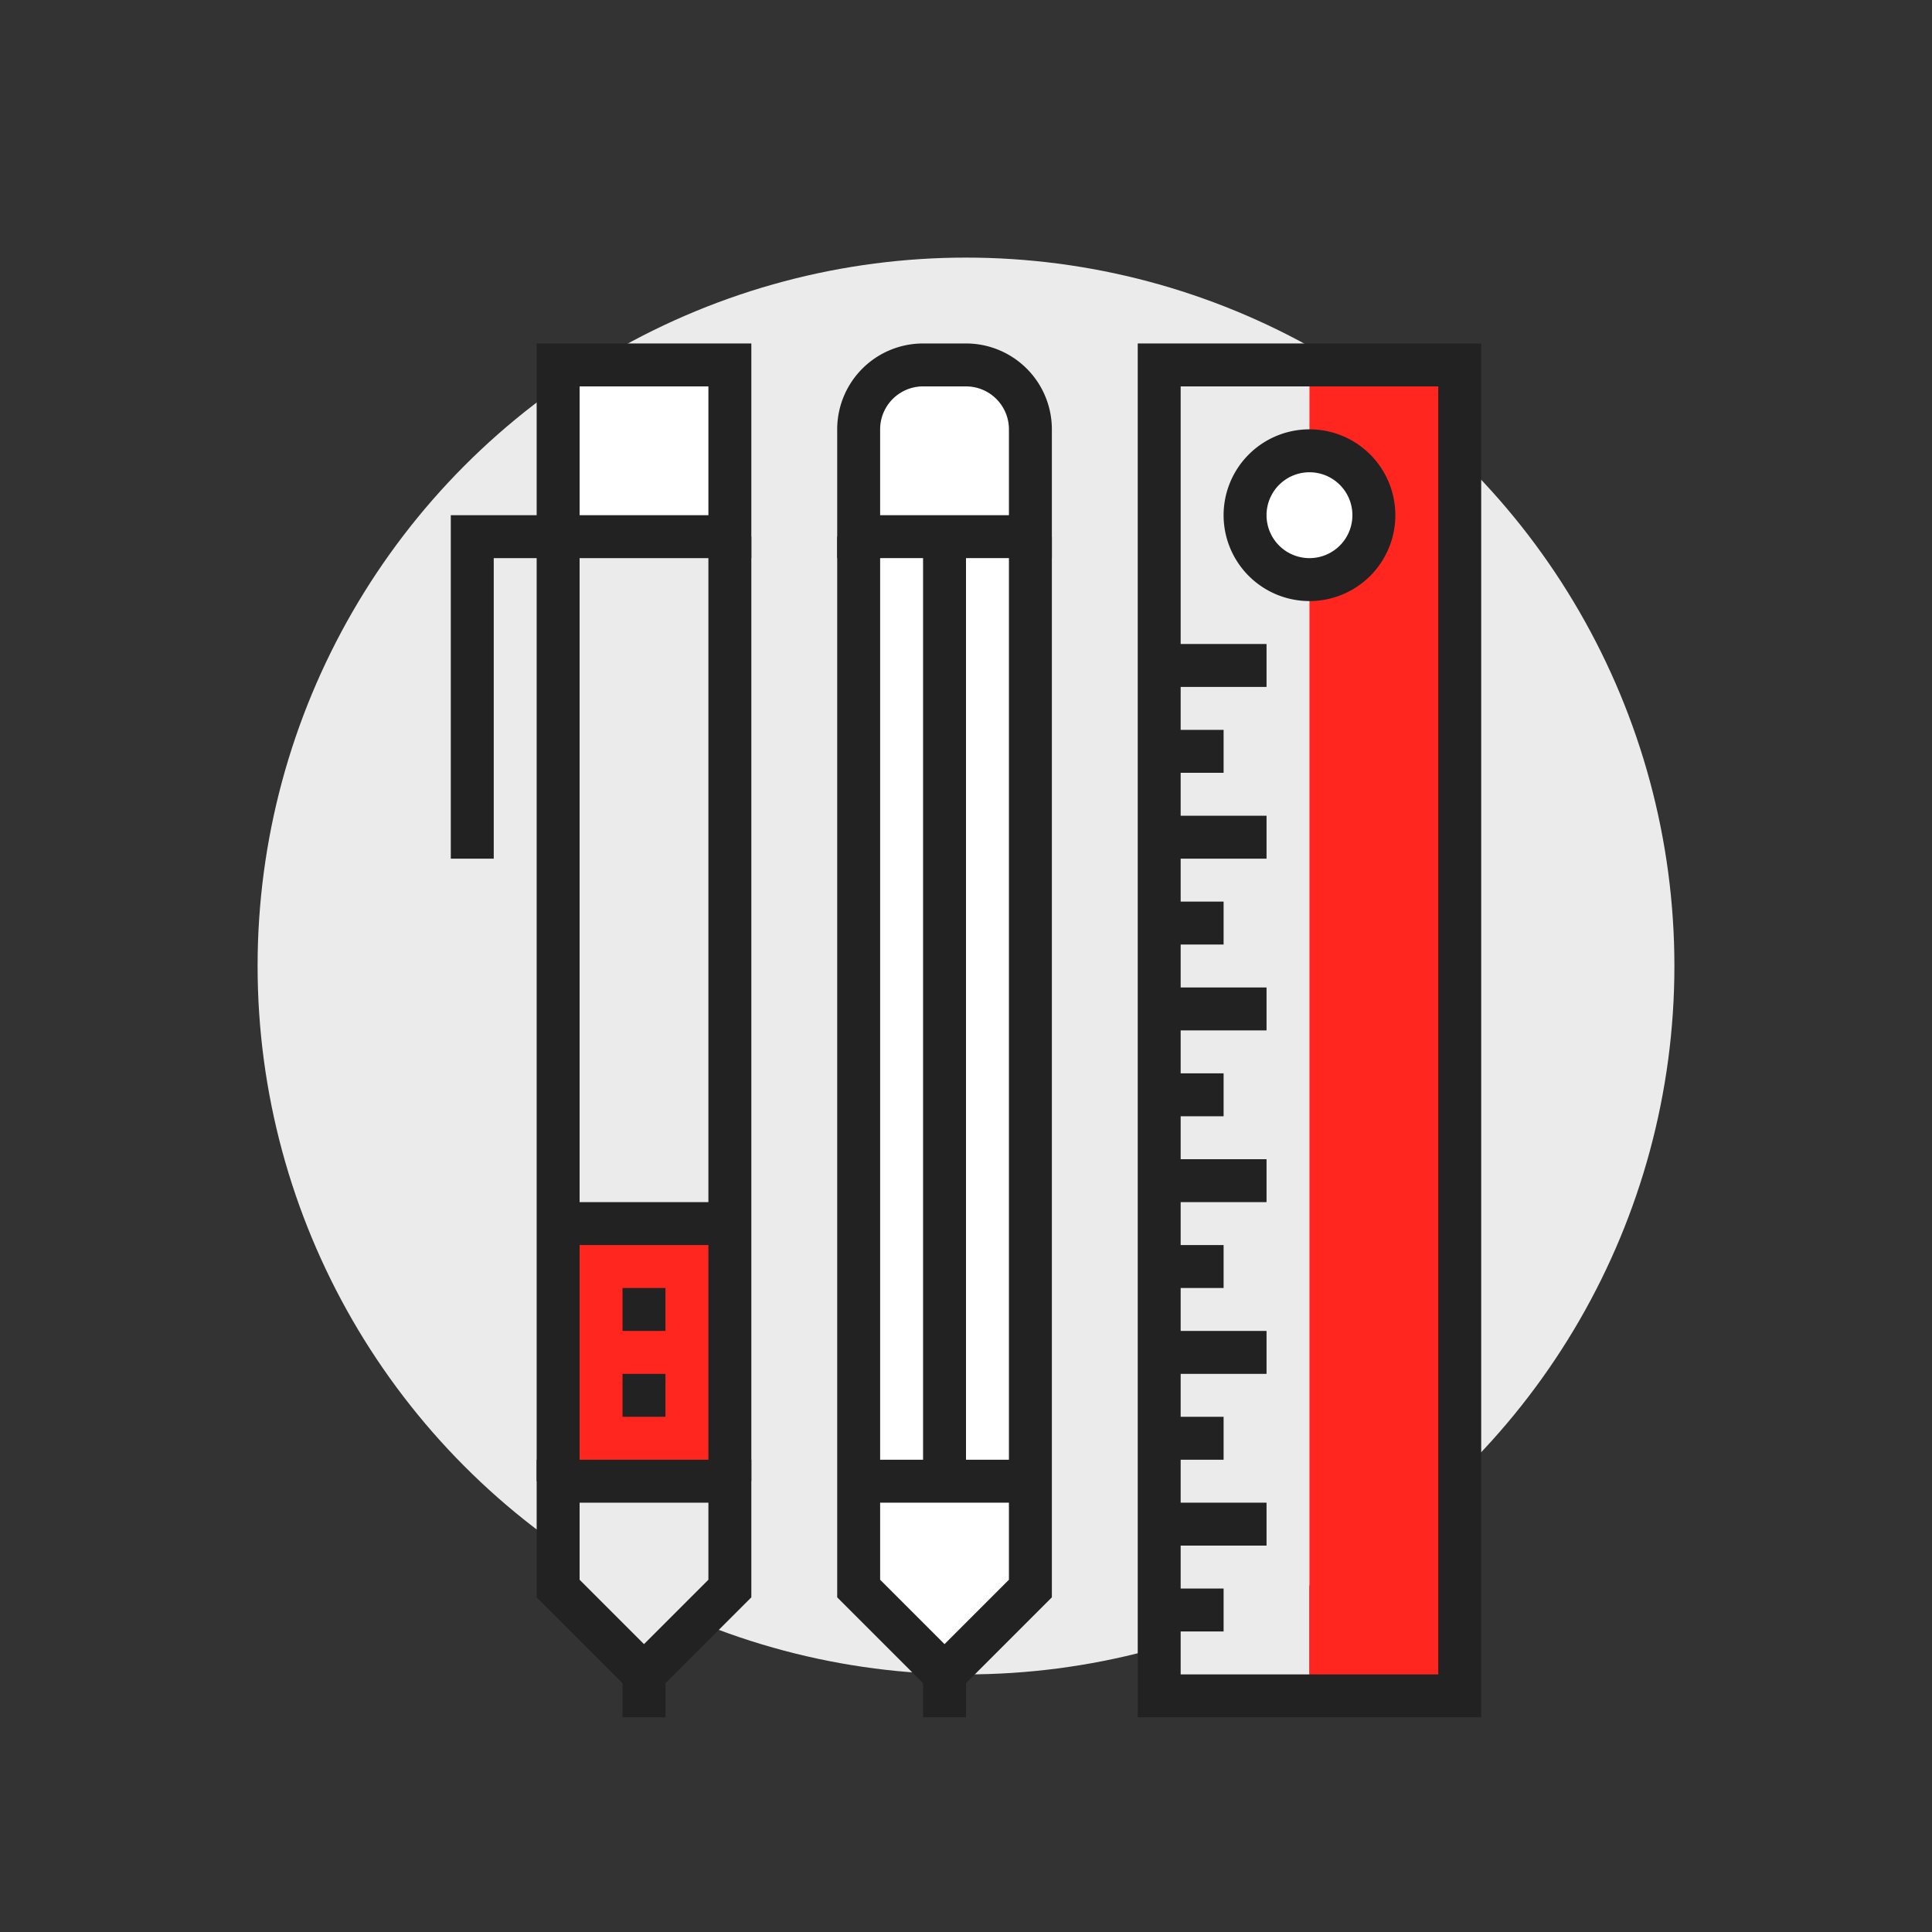
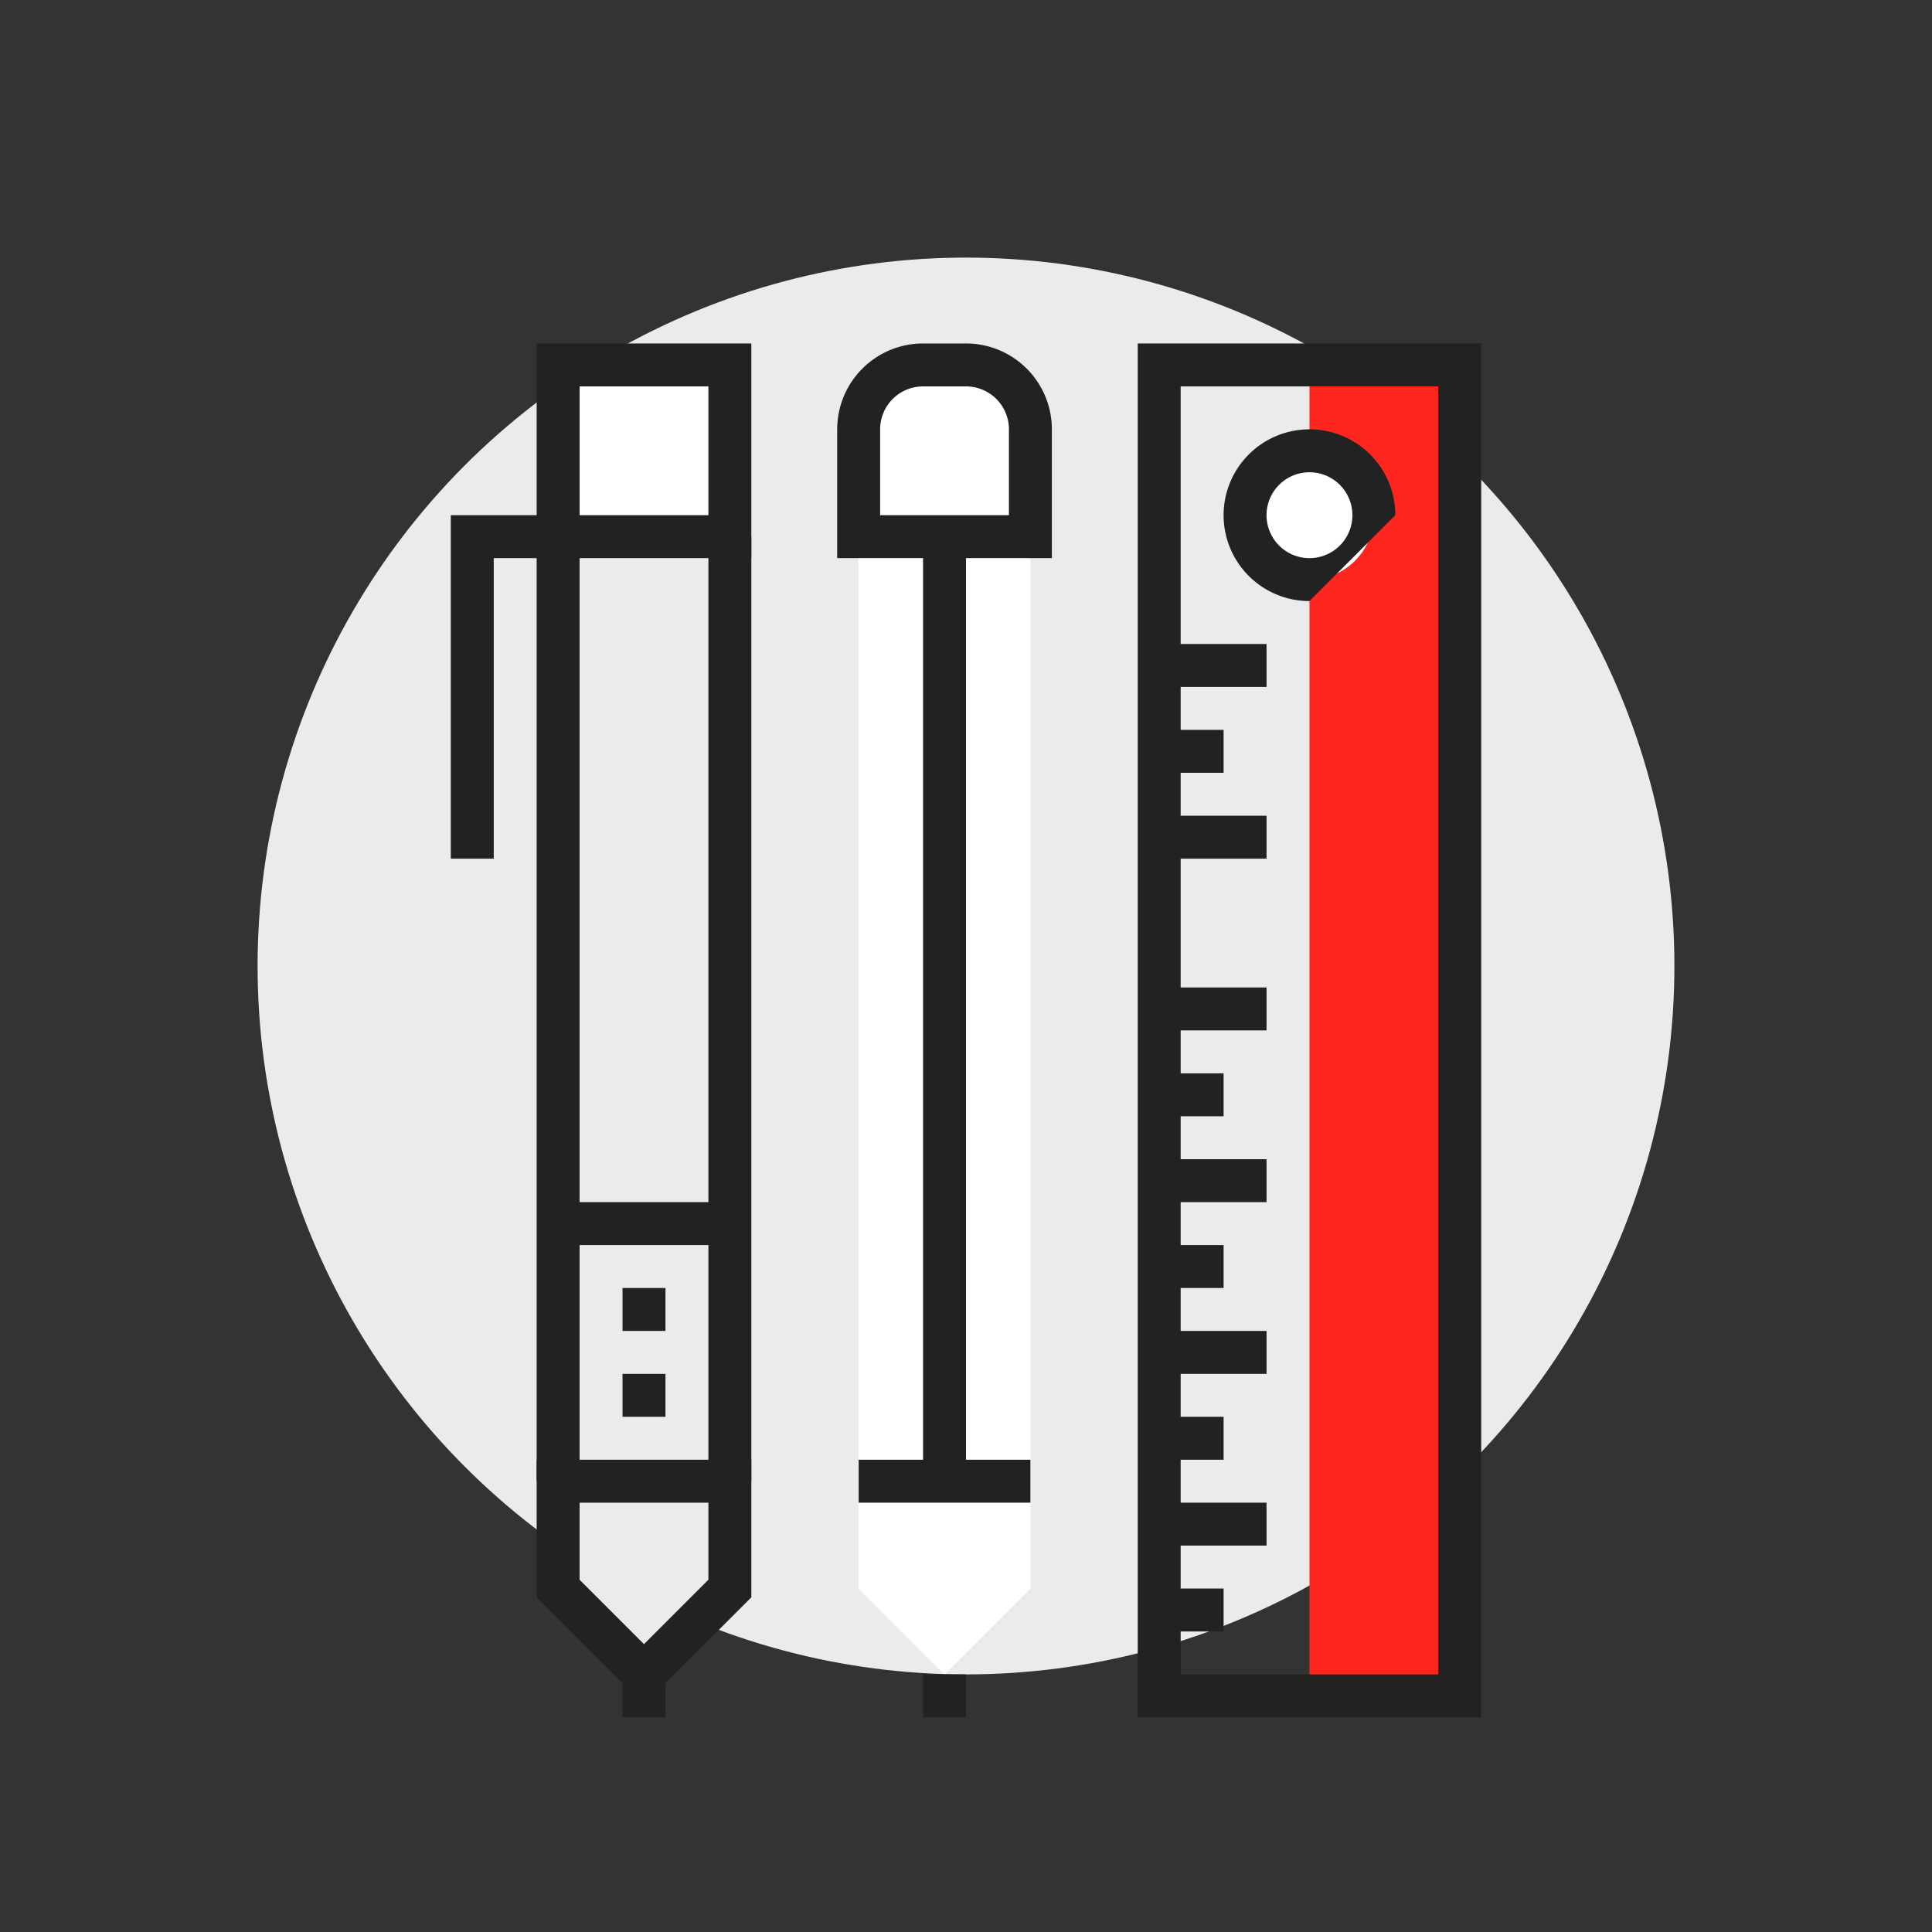
<svg xmlns="http://www.w3.org/2000/svg" id="Layer_1" data-name="Layer 1" viewBox="0 0 90 90">
  <rect x="0" y="0" width="90" height="90" fill="#333333" stroke="none" />
  <defs>
    <style>.cls-1{fill:#ebebeb;}.cls-2{fill:#ff261f;}.cls-3{fill:#fff;}.cls-4{fill:#222;}</style>
  </defs>
  <circle class="cls-1" cx="45" cy="45" r="33" />
-   <rect class="cls-1" x="54" y="17" width="7" height="62" />
  <rect class="cls-2" x="61" y="17" width="7" height="62" />
-   <rect class="cls-2" x="26" y="57" width="8" height="12" />
  <rect class="cls-1" x="26" y="25" width="8" height="32" />
  <rect class="cls-3" x="26" y="17" width="8" height="8" />
  <rect class="cls-4" x="25" y="25" width="2" height="44" />
  <rect class="cls-4" x="33" y="25" width="2" height="44" />
  <path class="cls-4" d="M35,26H25V16H35Zm-8-2h6V18H27Z" />
  <polygon class="cls-1" points="34 69 34 74 30 78 26 74 26 69 34 69" />
  <path class="cls-4" d="M30,79.41l-5-5V68H35v6.41Zm-3-5.82,3,3,3-3V70H27Z" />
  <rect class="cls-4" x="29" y="78" width="2" height="2" />
  <rect class="cls-4" x="26" y="56" width="8" height="2" />
  <rect class="cls-4" x="29" y="60" width="2" height="2" />
  <rect class="cls-4" x="29" y="64" width="2" height="2" />
  <polygon class="cls-4" points="23 40 21 40 21 24 26 24 26 26 23 26 23 40" />
  <rect class="cls-3" x="40" y="25" width="8" height="44" />
  <polygon class="cls-3" points="48 69 48 74 44 78 40 74 40 69 48 69" />
-   <polygon class="cls-4" points="44 79.41 39 74.41 39 25 41 25 41 73.59 44 76.59 47 73.59 47 25 49 25 49 74.41 44 79.41" />
  <rect class="cls-4" x="43" y="78" width="2" height="2" />
  <rect class="cls-4" x="43" y="25" width="2" height="44" />
  <rect class="cls-4" x="40" y="68" width="8" height="2" />
  <path class="cls-3" d="M40,20a3,3,0,0,1,3-3h2a3,3,0,0,1,3,3v5H40Z" />
  <path class="cls-4" d="M49,26H39V20a4,4,0,0,1,4-4h2a4,4,0,0,1,4,4Zm-8-2h6V20a2,2,0,0,0-2-2H43a2,2,0,0,0-2,2Z" />
  <path class="cls-4" d="M69,80H53V16H69ZM55,78H67V18H55Z" />
  <circle class="cls-3" cx="61" cy="24" r="3" />
-   <path class="cls-4" d="M61,28a4,4,0,1,1,4-4A4,4,0,0,1,61,28Zm0-6a2,2,0,1,0,2,2A2,2,0,0,0,61,22Z" />
+   <path class="cls-4" d="M61,28a4,4,0,1,1,4-4Zm0-6a2,2,0,1,0,2,2A2,2,0,0,0,61,22Z" />
  <rect class="cls-4" x="54" y="74" width="3" height="2" />
  <rect class="cls-4" x="54" y="70" width="5" height="2" />
  <rect class="cls-4" x="54" y="66" width="3" height="2" />
  <rect class="cls-4" x="54" y="62" width="5" height="2" />
  <rect class="cls-4" x="54" y="58" width="3" height="2" />
  <rect class="cls-4" x="54" y="54" width="5" height="2" />
  <rect class="cls-4" x="54" y="50" width="3" height="2" />
  <rect class="cls-4" x="54" y="46" width="5" height="2" />
-   <rect class="cls-4" x="54" y="42" width="3" height="2" />
  <rect class="cls-4" x="54" y="38" width="5" height="2" />
  <rect class="cls-4" x="54" y="34" width="3" height="2" />
  <rect class="cls-4" x="54" y="30" width="5" height="2" />
</svg>